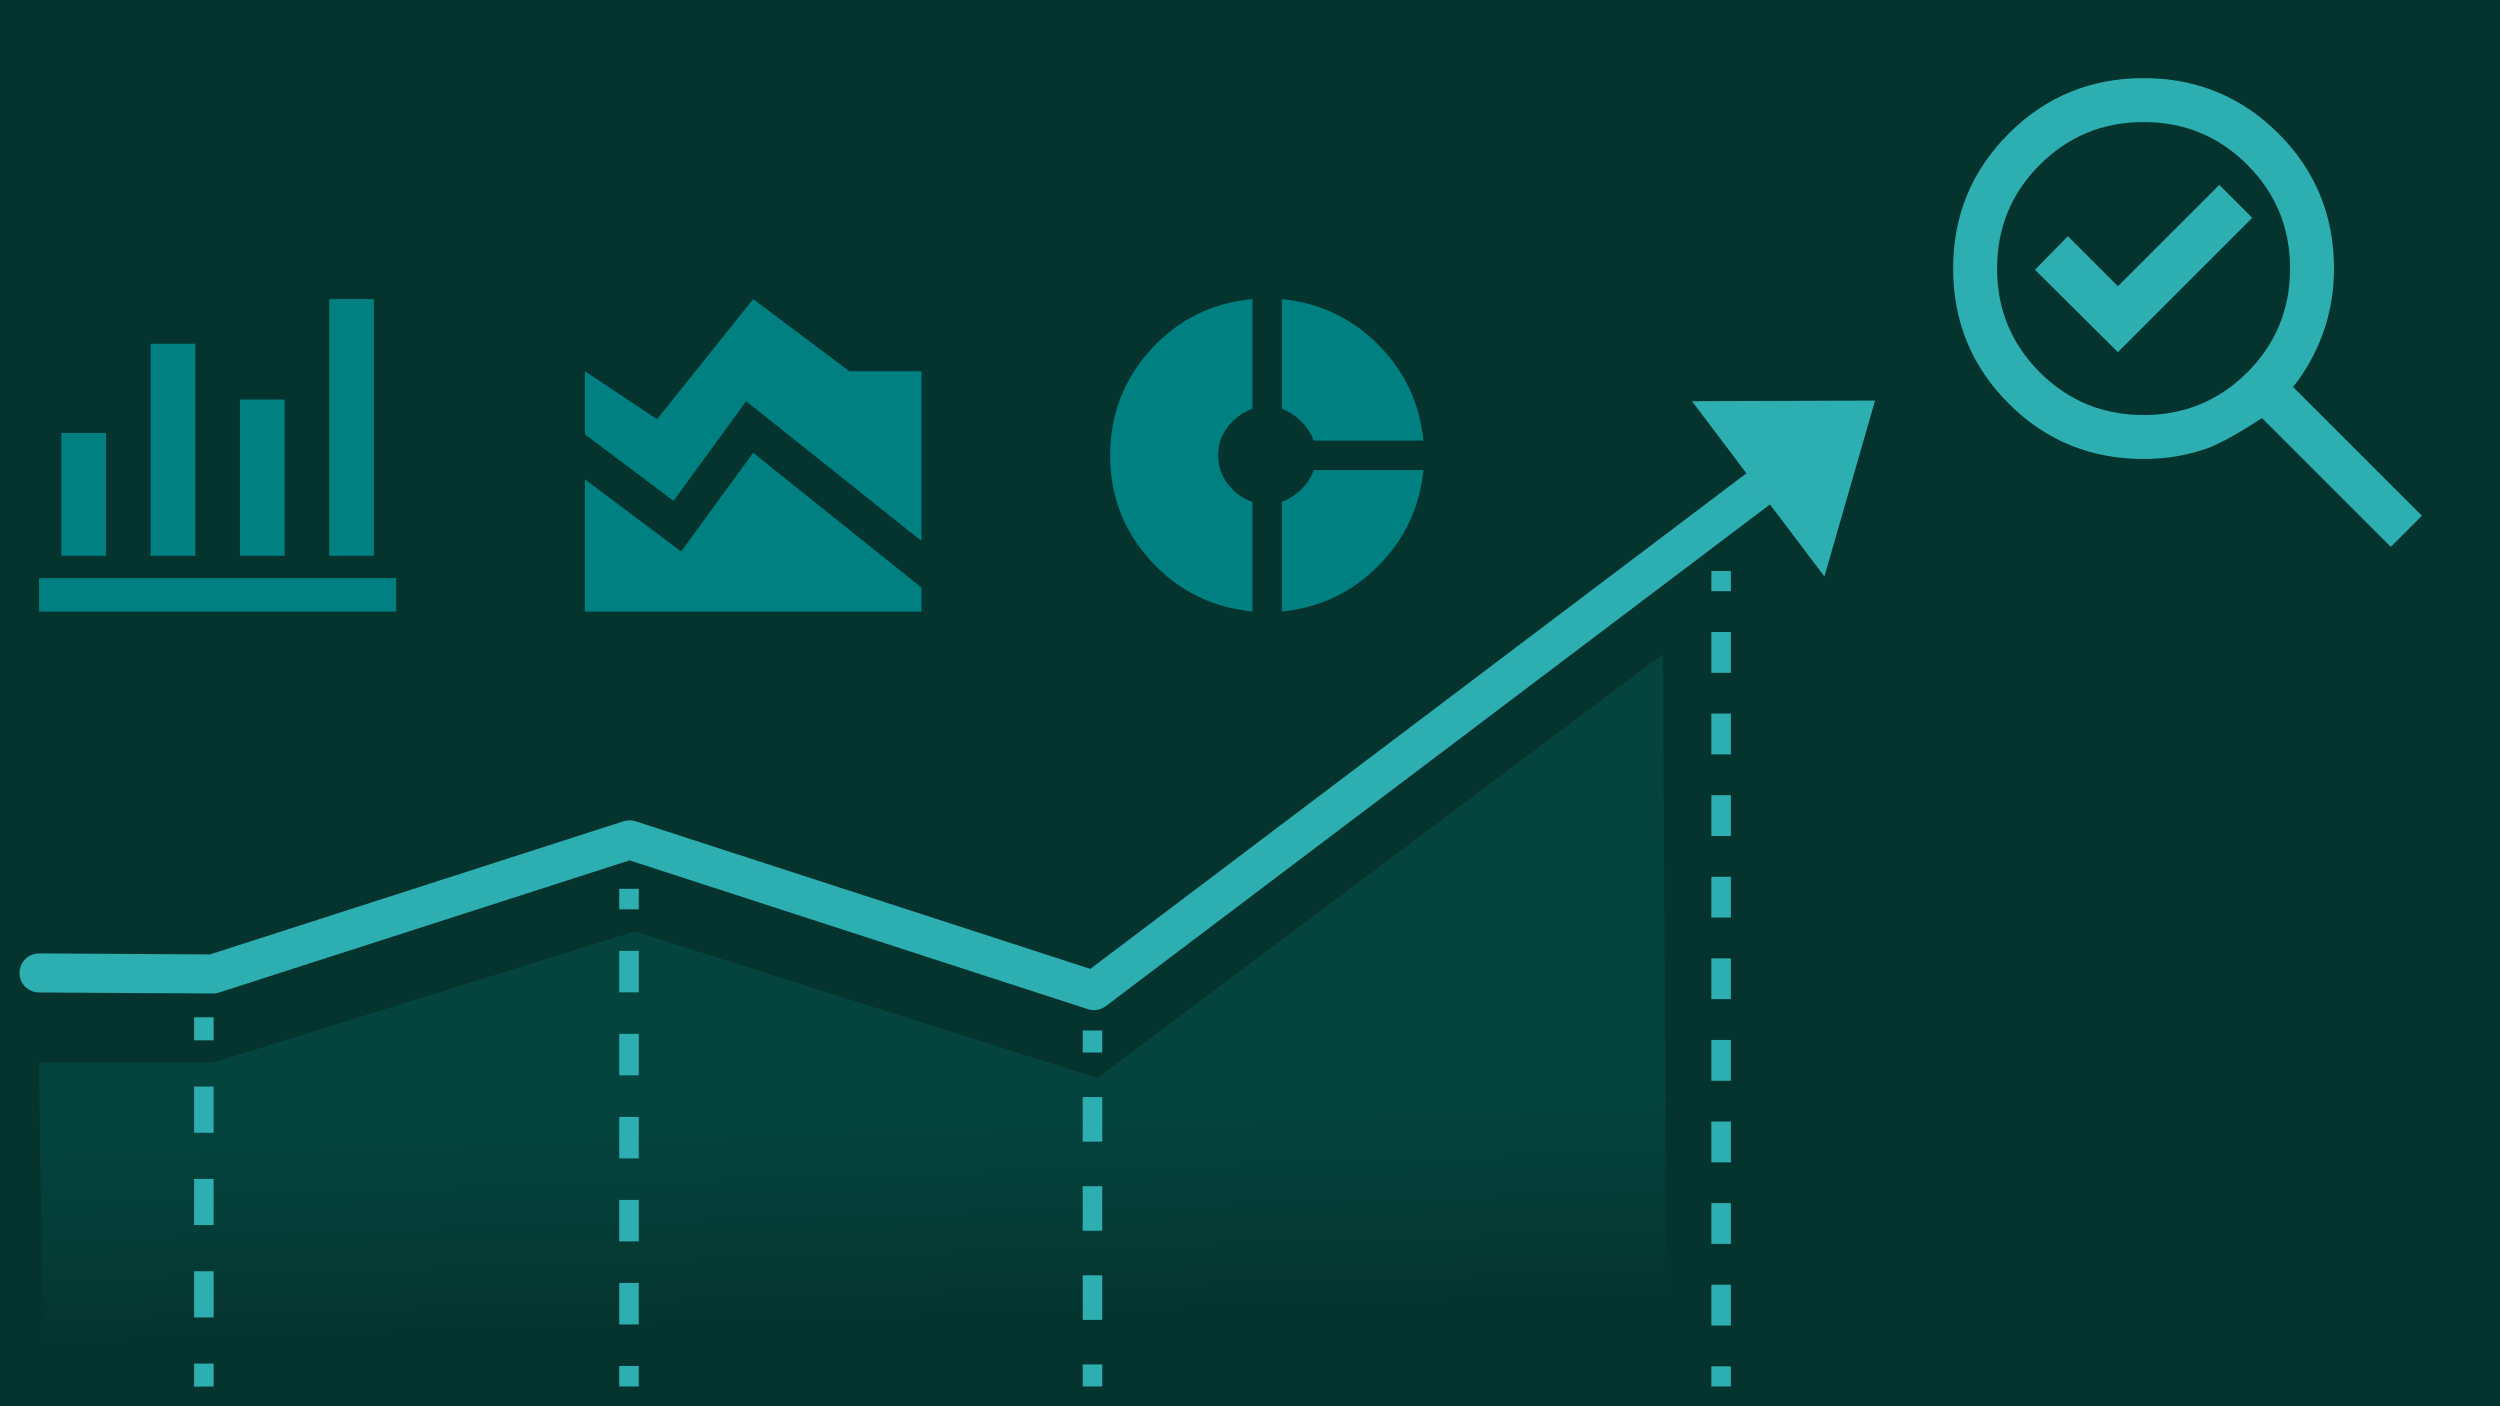
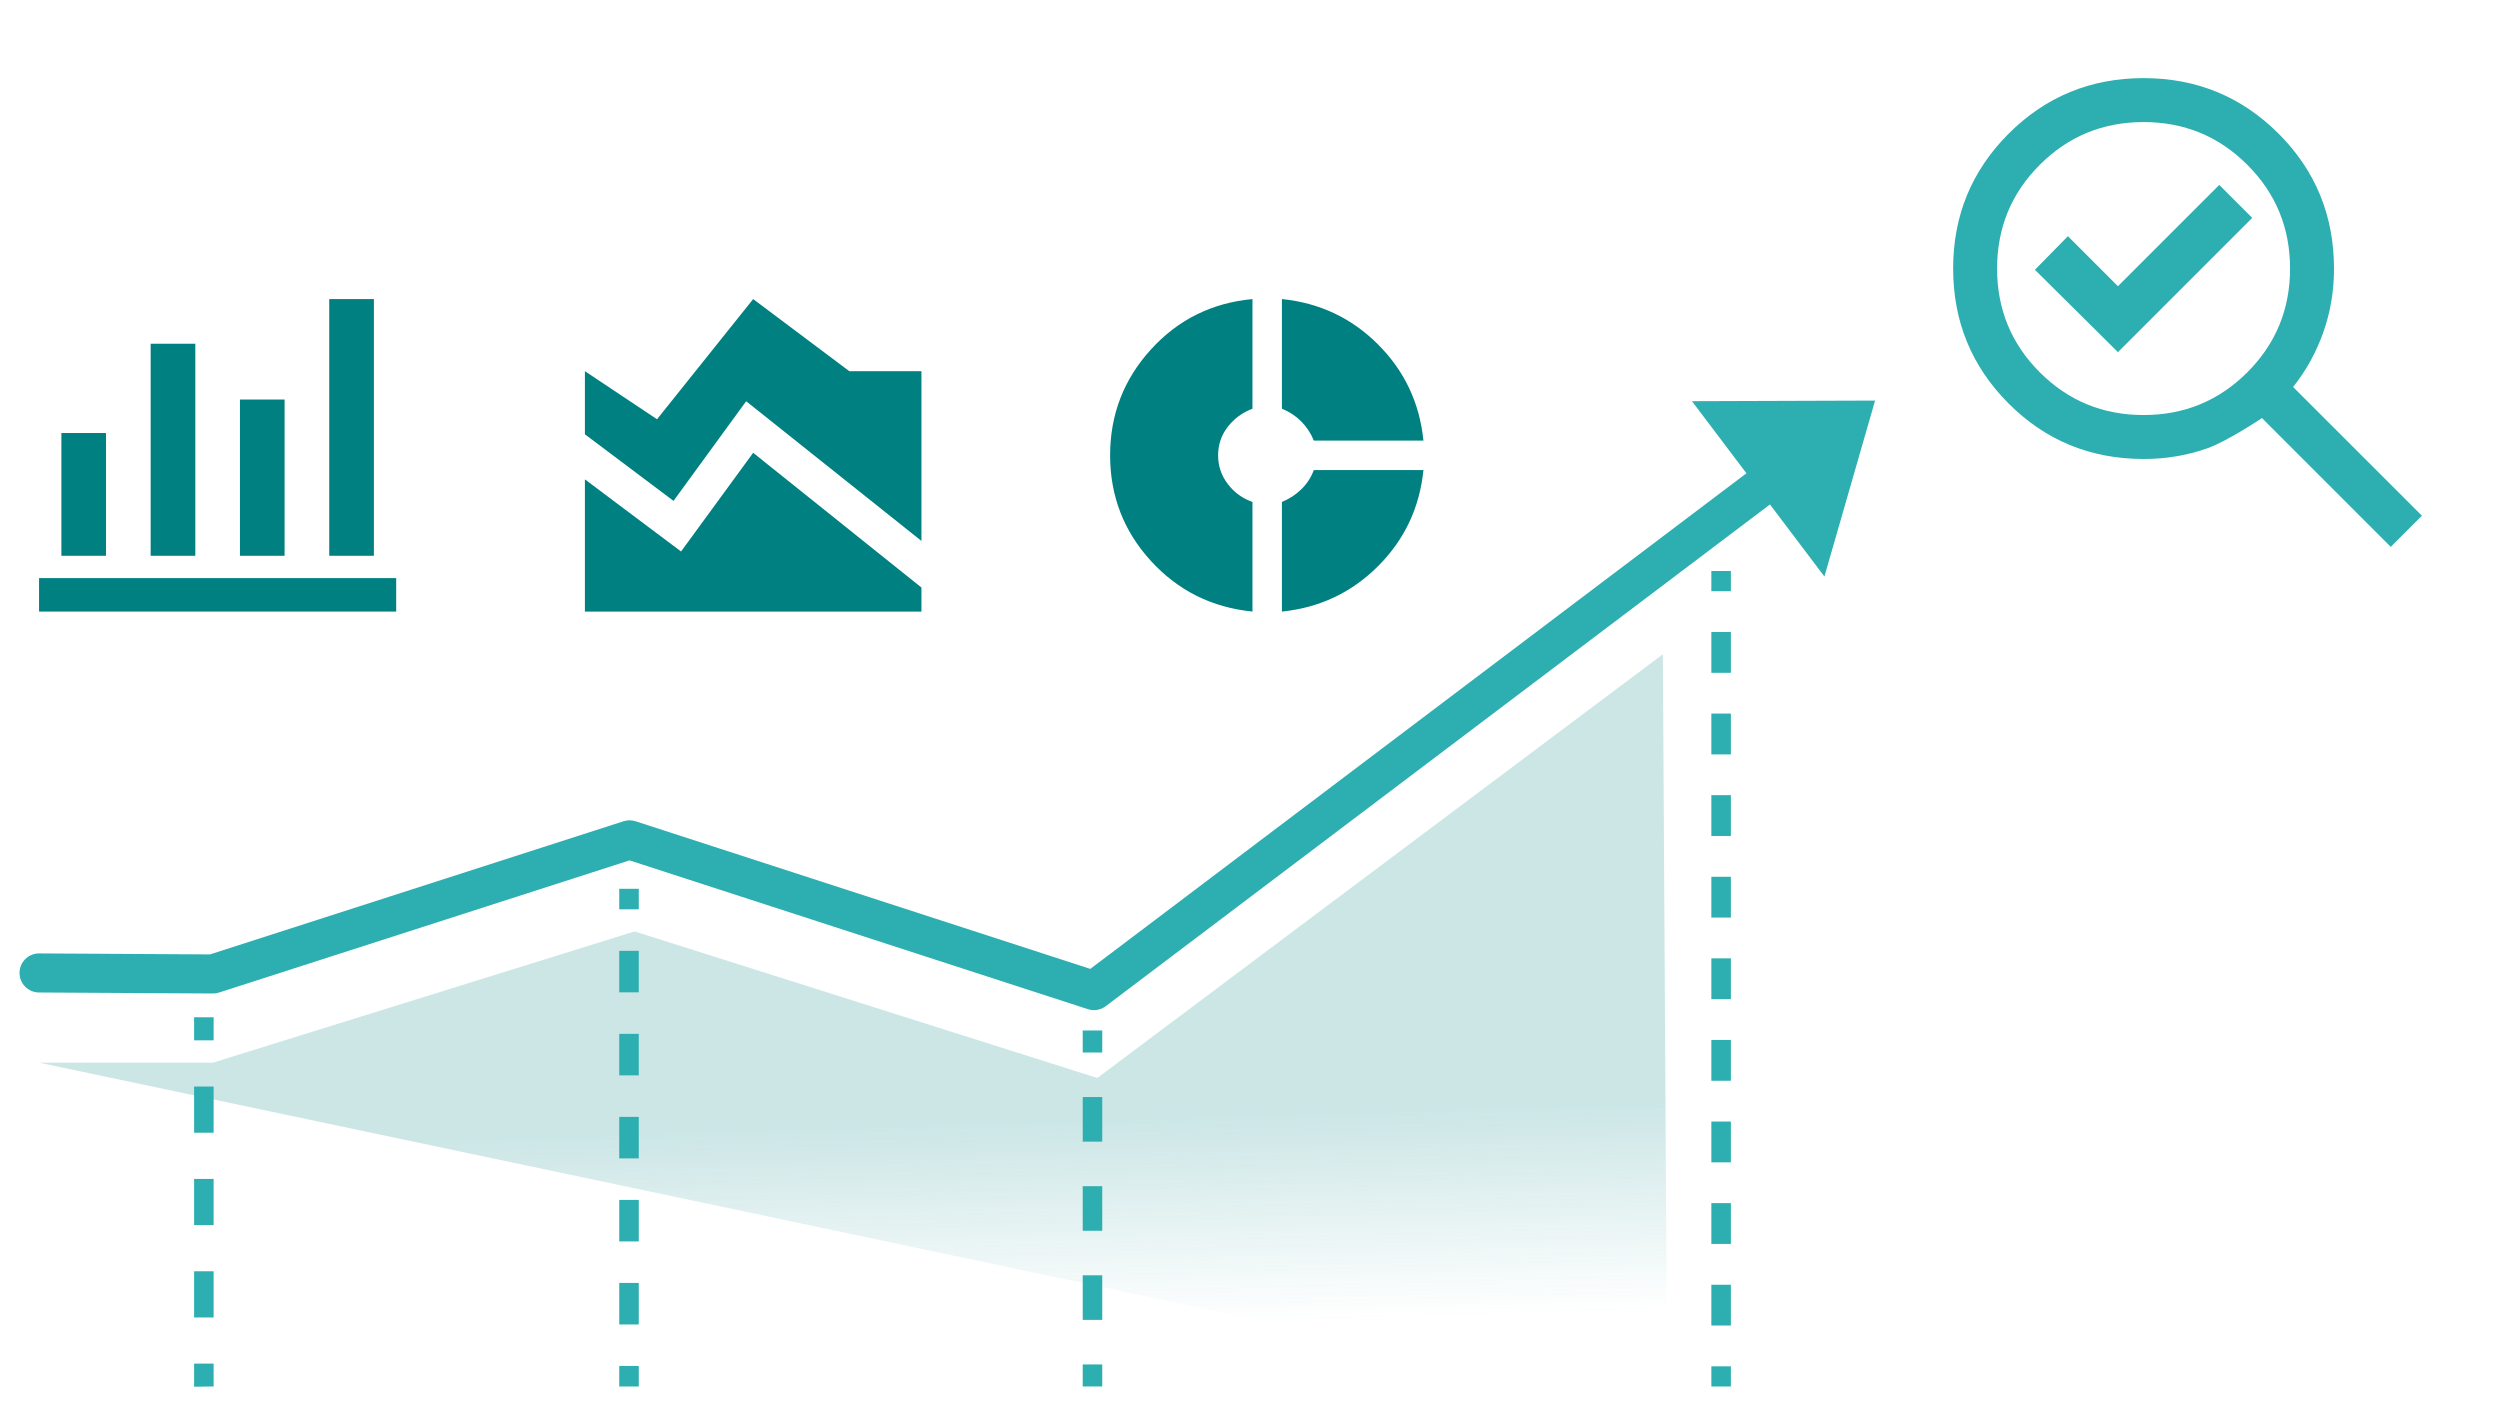
<svg xmlns="http://www.w3.org/2000/svg" fill="none" height="72" viewBox="0 0 128 72" width="128">
  <g clip-path="url(#clip0_10296_6750)">
-     <path d="M128 0H0V72H128V0Z" fill="#05332D" />
    <path d="M2 31.313V29.599H20.285V31.313H2ZM3.143 28.456V22.171H5.428V28.456H3.143ZM7.714 28.456V17.599H10V28.456H7.714ZM12.285 28.456V20.456H14.571V28.456H12.285ZM16.857 28.456V15.313H19.143V28.456H16.857Z" fill="#008081" />
    <path d="M67.268 22.558C67.115 22.181 66.899 21.853 66.619 21.573C66.34 21.294 66.011 21.077 65.634 20.925V15.312C67.561 15.507 69.203 16.282 70.556 17.636C71.91 18.99 72.686 20.632 72.88 22.558H67.268ZM64.126 31.312C62.047 31.103 60.311 30.237 58.922 28.715C57.534 27.193 56.838 25.392 56.838 23.312C56.838 21.232 57.534 19.427 58.922 17.898C60.311 16.369 62.047 15.507 64.126 15.312V20.925C63.61 21.119 63.188 21.431 62.86 21.856C62.531 22.282 62.367 22.768 62.367 23.312C62.367 23.857 62.531 24.344 62.86 24.778C63.188 25.211 63.61 25.517 64.126 25.7V31.312ZM65.634 31.312V25.7C66.011 25.546 66.343 25.329 66.629 25.05C66.916 24.77 67.129 24.443 67.268 24.066H72.88C72.686 25.993 71.91 27.633 70.556 28.987C69.203 30.341 67.561 31.116 65.634 31.312Z" fill="#008081" />
    <path d="M47.178 27.696L38.203 20.543L34.484 25.645L29.947 22.236V19.005L33.639 21.466L38.562 15.313L43.485 19.005H47.178V27.696ZM29.947 31.313V24.543L34.87 28.236L38.562 23.183L47.178 30.082V31.313H29.947Z" fill="#008081" />
    <path clip-rule="evenodd" d="M89.417 24.232L90.622 25.828L56.613 51.517C56.353 51.714 56.012 51.771 55.702 51.67L32.232 44.051L11.211 50.819C11.11 50.852 11.005 50.868 10.899 50.867L1.994 50.815C1.442 50.811 0.997 50.361 1 49.809C1.003 49.257 1.454 48.811 2.006 48.815L10.751 48.866L31.927 42.048C32.127 41.984 32.342 41.984 32.542 42.049L55.824 49.607L89.417 24.232ZM93.41 29.518L86.629 20.541L96.004 20.509L93.41 29.518Z" fill="#2DAEB0" fill-rule="evenodd" />
-     <path clip-rule="evenodd" d="M2 54.408H10.905L32.49 47.688L56.183 55.192L85.139 33.497L85.363 72H2.224L2 54.408Z" fill="url(#paint0_linear_10296_6750)" fill-rule="evenodd" />
+     <path clip-rule="evenodd" d="M2 54.408H10.905L32.49 47.688L56.183 55.192L85.139 33.497L85.363 72L2 54.408Z" fill="url(#paint0_linear_10296_6750)" fill-rule="evenodd" />
    <path clip-rule="evenodd" d="M31.705 45.506H32.705V46.557H31.705V45.506ZM31.705 48.683H32.705V50.808H31.705V48.683ZM31.705 52.933H32.705V55.059H31.705V52.933ZM31.705 57.184H32.705V59.31H31.705V57.184ZM31.705 61.435H32.705V63.561H31.705V61.435ZM31.705 65.686H32.705V67.812H31.705V65.686ZM31.705 69.937H32.705V70.989H31.705V69.937Z" fill="#2DAEB0" fill-rule="evenodd" />
    <path clip-rule="evenodd" d="M55.435 52.761H56.435V53.889H55.435V52.761ZM55.435 56.17H56.435V58.452H55.435V56.17ZM55.435 60.733H56.435V63.015H55.435V60.733ZM55.435 65.296H56.435V67.578H55.435V65.296ZM55.435 69.859H56.435V70.987H55.435V69.859Z" fill="#2DAEB0" fill-rule="evenodd" />
    <path clip-rule="evenodd" d="M9.938 52.084H10.938V53.266H9.938V52.084ZM9.938 55.631H10.938V57.995H9.938V55.631ZM9.938 60.36H10.938V62.724H9.938V60.36ZM9.938 65.089H10.938V67.453H9.938V65.089ZM9.938 69.818H10.938V70.987L9.938 71V69.818Z" fill="#2DAEB0" fill-rule="evenodd" />
    <path clip-rule="evenodd" d="M87.621 29.236H88.621V30.269H87.621V29.236ZM87.621 32.358H88.621V34.448H87.621V32.358ZM87.621 36.535H88.621V38.625H87.621V36.535ZM87.621 40.712H88.621V42.802H87.621V40.712ZM87.621 44.891H88.621V46.979H87.621V44.891ZM87.621 49.068H88.621V51.156H87.621V49.068ZM87.621 53.245H88.621V55.335H87.621V53.245ZM87.621 57.423H88.621V59.512H87.621V57.423ZM87.621 61.6H88.621V63.689H87.621V61.6ZM87.621 65.779H88.621V67.866H87.621V65.779ZM87.621 69.956H88.621V70.988H87.621V69.956Z" fill="#2DAEB0" fill-rule="evenodd" />
    <path clip-rule="evenodd" d="M109.751 21.25C111.833 21.25 113.603 20.52 115.063 19.063C116.521 17.603 117.251 15.833 117.251 13.75C117.251 11.665 116.521 9.895 115.063 8.438C113.603 6.978 111.833 6.25 109.751 6.25C107.666 6.25 105.896 6.978 104.438 8.438C102.978 9.895 102.251 11.665 102.251 13.75C102.251 15.833 102.978 17.603 104.438 19.063C105.896 20.52 107.666 21.25 109.751 21.25ZM108.438 18.03L115.313 11.155L113.626 9.468L108.438 14.655L105.876 12.093L104.188 13.813L108.438 18.03ZM109.761 23.5C107.036 23.5 104.728 22.553 102.836 20.655C100.946 18.76 100.001 16.458 100.001 13.75C100.001 11.04 100.948 8.74 102.843 6.843C104.741 4.948 107.041 4 109.751 4C112.458 4 114.761 4.945 116.656 6.835C118.553 8.728 119.501 11.035 119.501 13.76C119.501 14.898 119.318 15.983 118.953 17.015C118.588 18.045 118.073 18.978 117.406 19.813L124.001 26.405L122.406 28L115.813 21.405C115.813 21.405 114.046 22.588 113.016 22.953C111.983 23.318 110.898 23.5 109.761 23.5Z" fill="#2DAEB0" fill-rule="evenodd" />
  </g>
  <defs>
    <linearGradient gradientUnits="userSpaceOnUse" id="paint0_linear_10296_6750" x1="44.764" x2="45.087" y1="57.657" y2="68.296">
      <stop stop-color="#008081" stop-opacity="0.2" />
      <stop offset="1" stop-color="#008081" stop-opacity="0" />
    </linearGradient>
    <clipPath id="clip0_10296_6750">
      <rect fill="white" height="72" width="128" />
    </clipPath>
  </defs>
</svg>